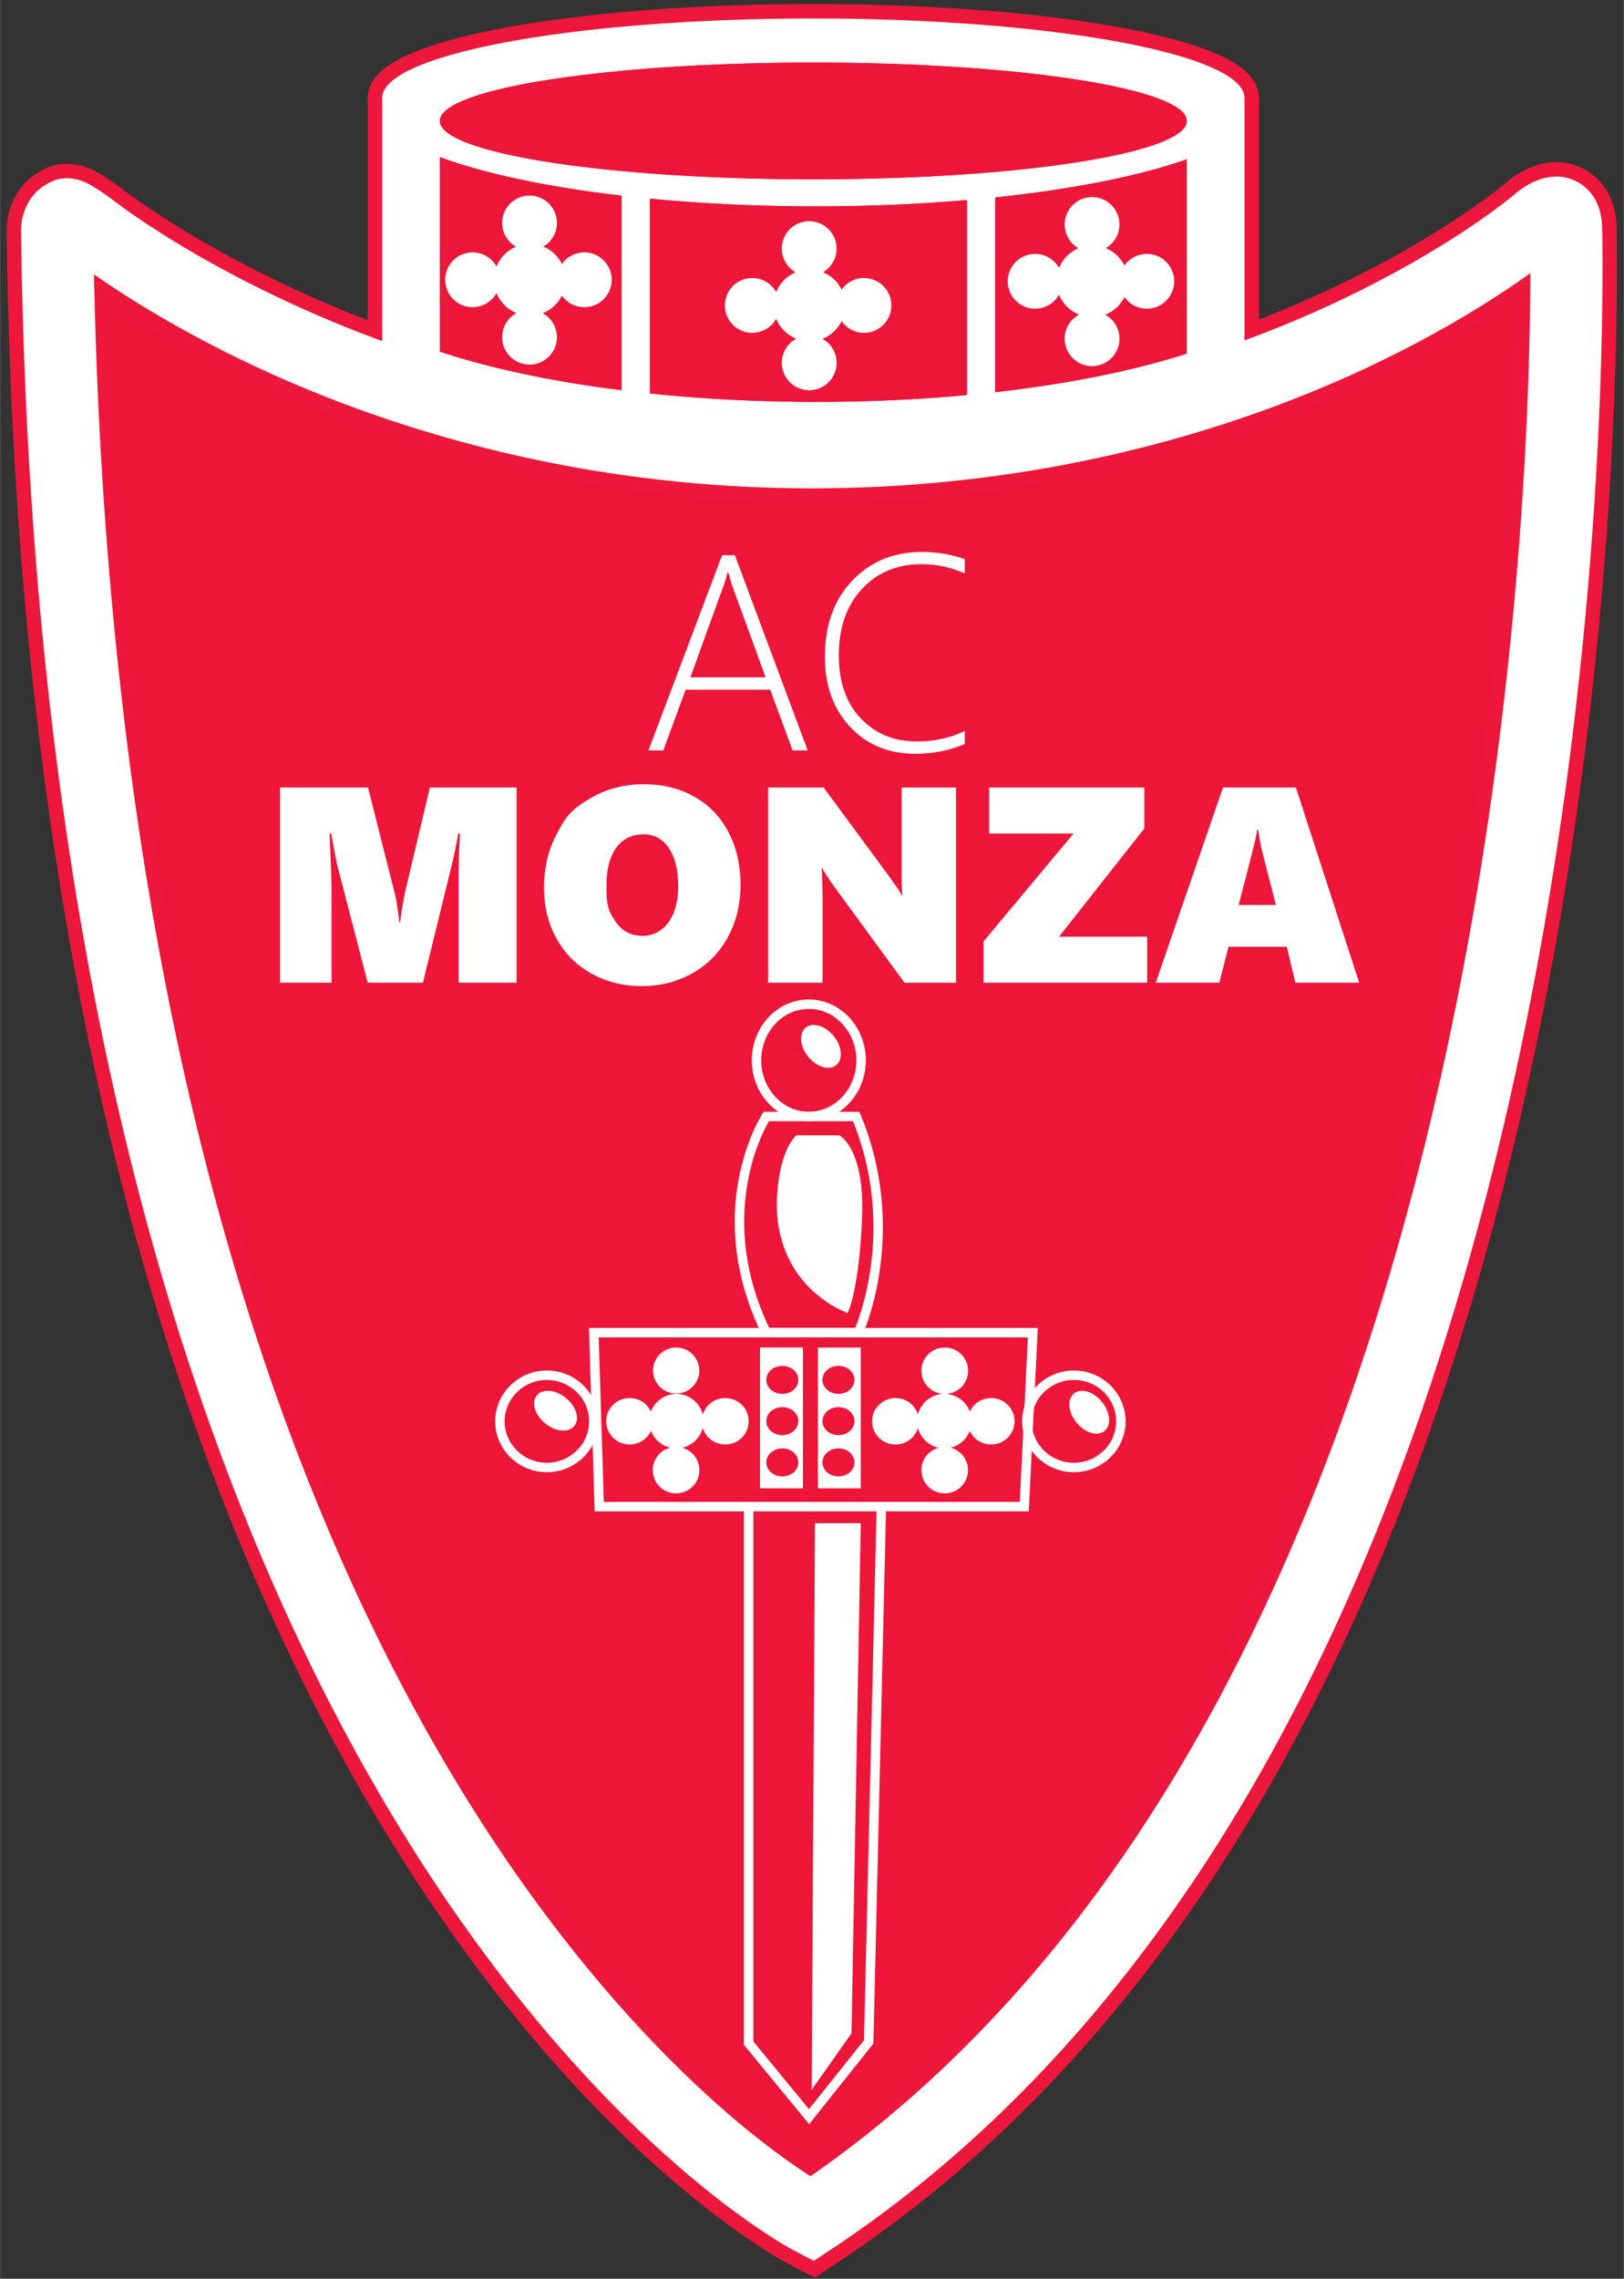
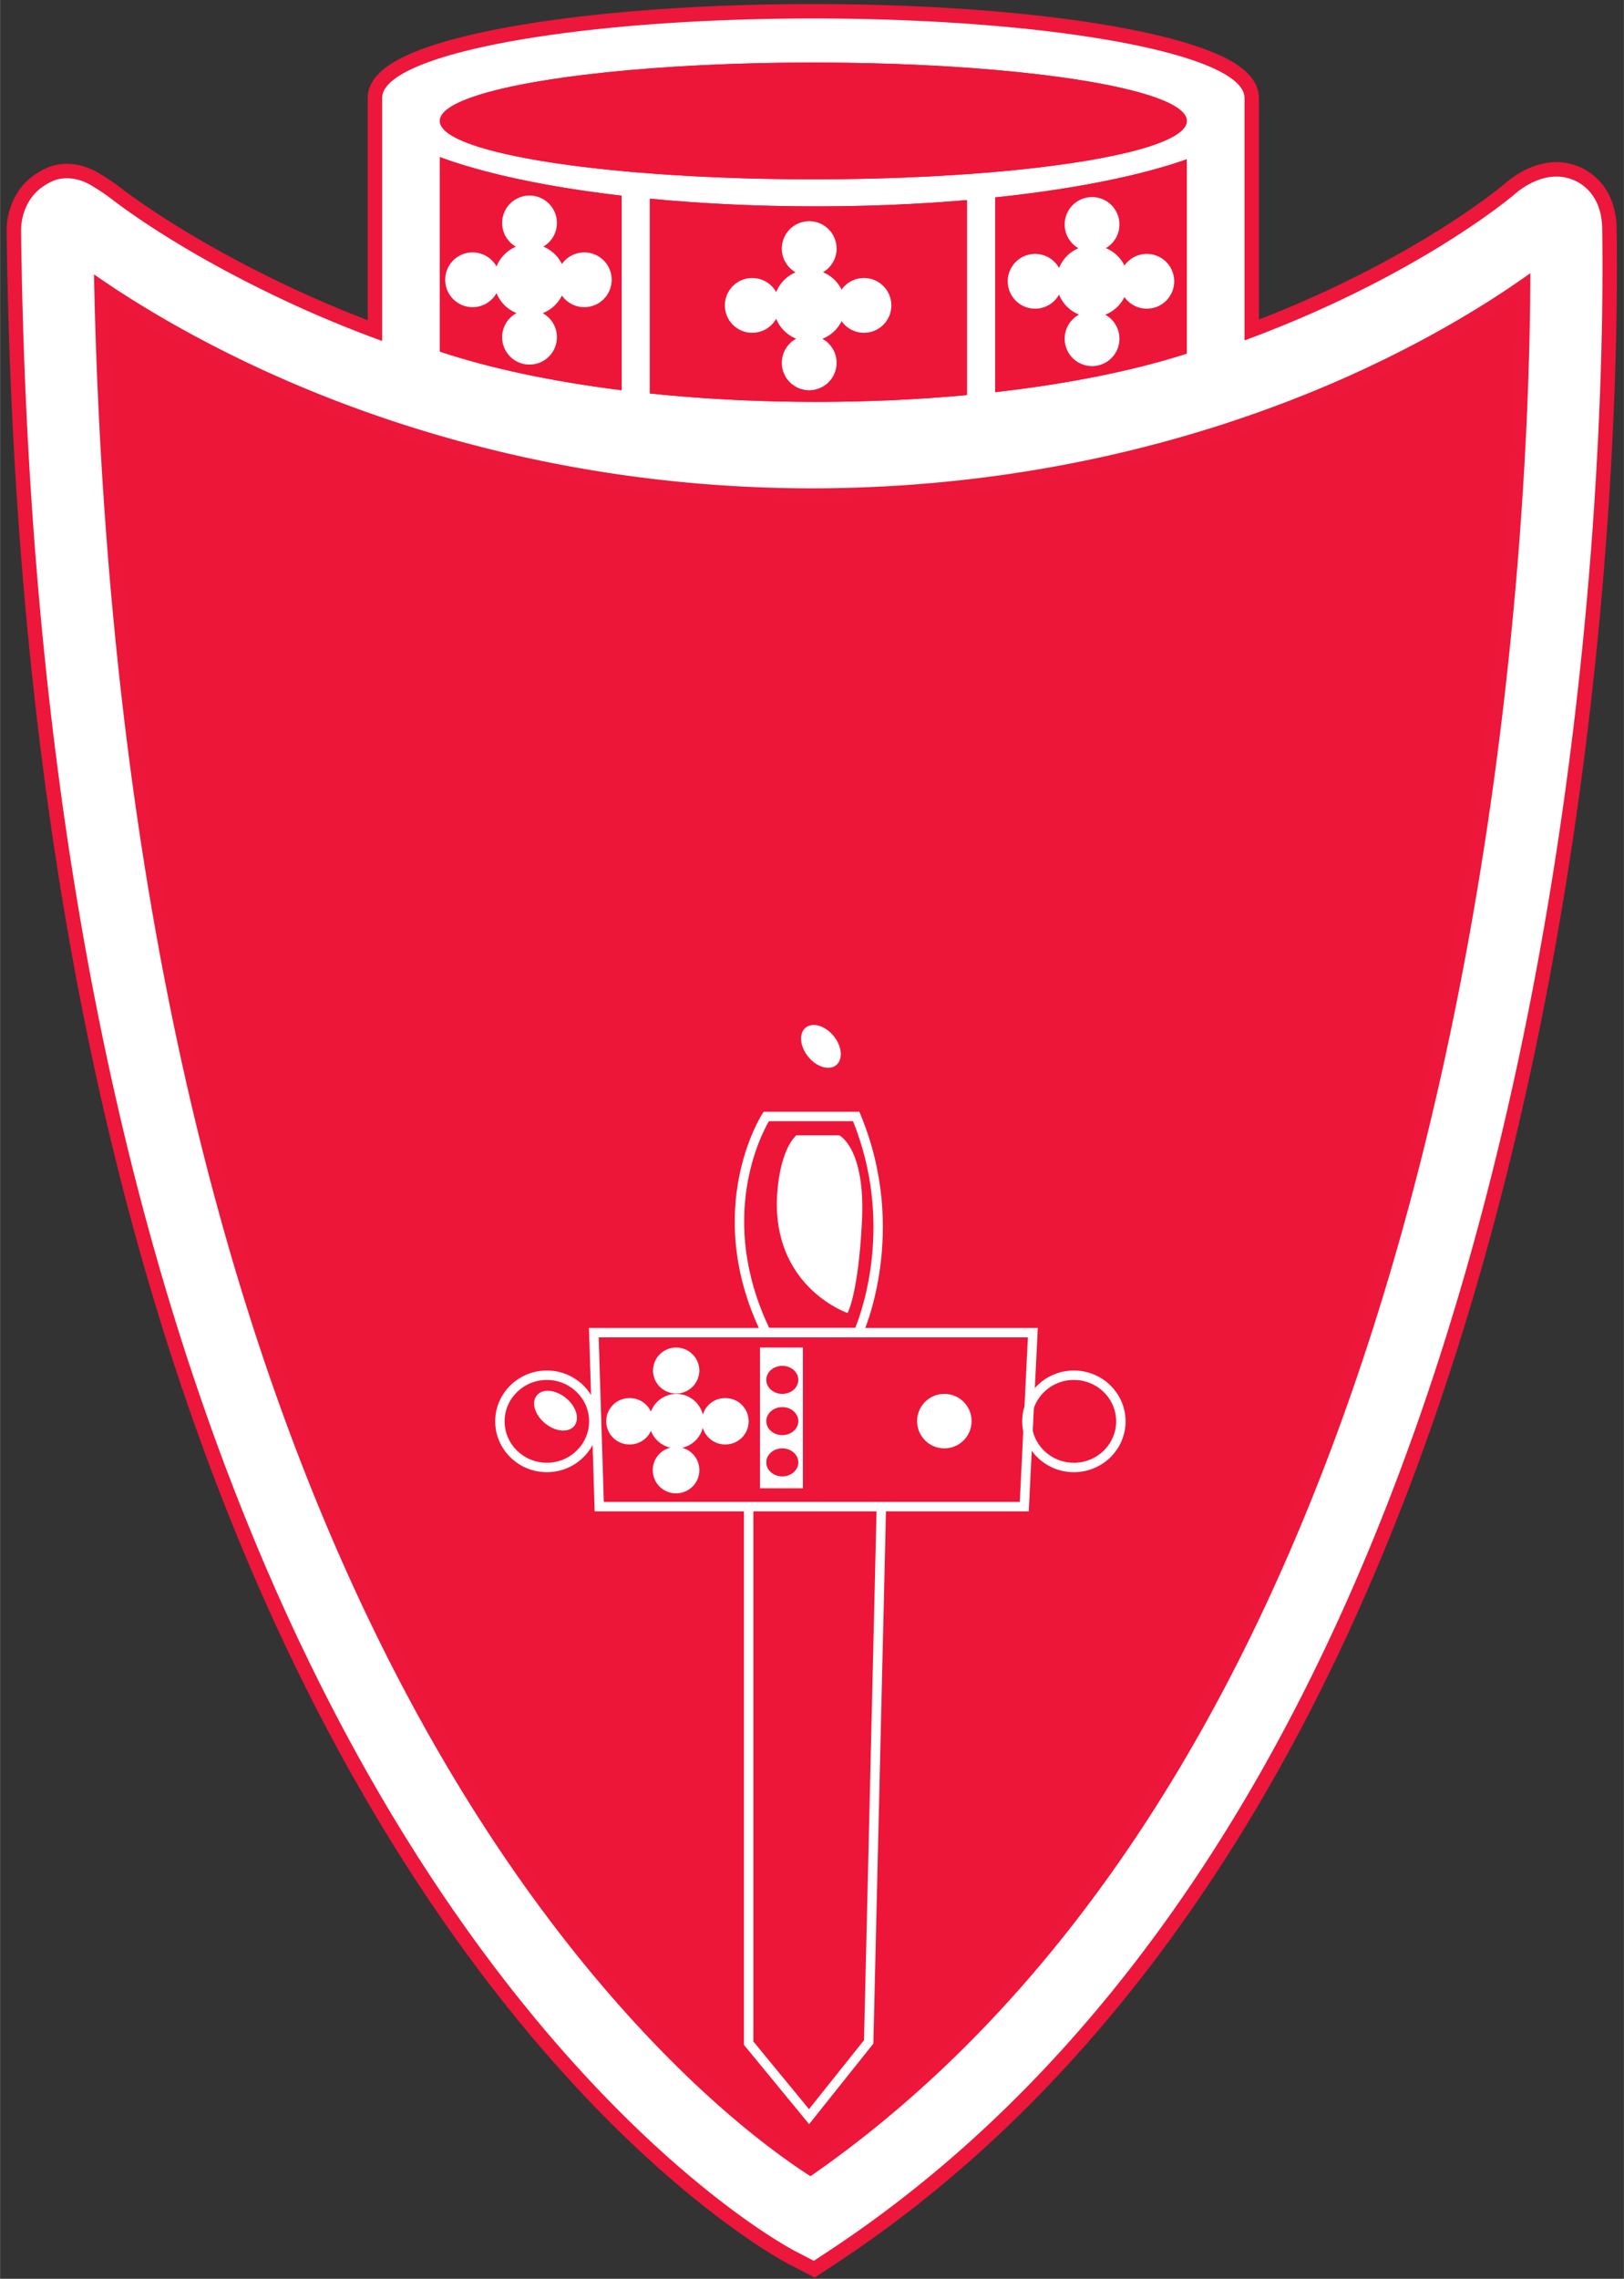
<svg xmlns="http://www.w3.org/2000/svg" width="267.007" height="374.522" viewBox="0 0 749.987 1052.091">
  <rect x="0" y="0" width="749.987" height="1052.091" fill="#333333" stroke="none" />
  <clipPath id="a">
    <path d="M0 789.068h562.49V0H0z" />
  </clipPath>
  <g clip-path="url(#a)" transform="matrix(1.333 0 0 -1.333 0 1052.09)">
-     <path fill="#fff" d="M215.367 721.49v-67.38c-24.22 3.03-45.72 7.62-63 13.38v67.37c15.43-5.73 37.24-10.38 63-13.37m119.619-1.52v-67.53c-16.479-1.54-33.979-2.37-52.149-2.37-20.22 0-39.61 1.03-57.68 2.92v67.46c17.83-1.71 37.29-2.66 57.68-2.66 18.31 0 35.84.78 52.15 2.18m76.189 14.12V666.8c-18.24-5.87-40.91-10.47-66.4-13.36v67.45c26.981 2.83 49.99 7.42 66.4 13.2" />
    <path fill="#ed1639" d="M530.207 694.66c-.09-45.04-3.48-152.22-29.62-272.01-18.09-82.89-43.74-156.17-76.23-217.83-38.45-72.96-86.72-129.88-143.57-169.3-6.62 4.25-18.13 12.31-32.56 25.15-21.28 18.94-53.46 52.44-85.89 104.47-36.53 58.62-65.92 128.32-87.35 207.16-25.76 94.73-40.03 202.97-42.46 321.94 11.75-8.2 30.79-20.18 56.49-32.17 41-19.13 107.63-41.94 192.18-41.94 84.539 0 150.38 22.3 190.72 41.01 27.52 12.76 47.17 25.52 58.29 33.52" />
    <path fill="#fff" d="M173.55 738.86c23.785-5.764 64.16-9.201 108.217-9.201 44.413 0 85.075 3.49 108.772 9.338l.295.072.037.005c17.603 4.394 17.806 8.147 17.806 8.306 0 .895-1.842 3.083-8.745 5.6-20.19 7.362-66.57 12.119-118.165 12.119-51.59 0-97.967-4.757-118.153-12.118-6.905-2.52-8.747-4.706-8.747-5.601 0-1.355 3.783-4.848 18.098-8.373zm-18.683-69.56c16.15-5.224 36.108-9.473 58-12.35v62.318c-23.142 2.796-43.057 6.935-58 12.047zm192.41-13.053c23.1 2.758 44.23 7.018 61.4 12.383v61.973c-15.886-5.18-36.974-9.29-61.4-11.96zm-119.62-1c17.76-1.777 36.31-2.678 55.18-2.678 16.9 0 33.592.724 49.65 2.152v62.53c-16.091-1.302-32.781-1.962-49.65-1.962-18.965 0-37.514.813-55.18 2.416zM35.133 689.422C37.843 572.587 52.06 466.14 77.4 372.956c21.367-78.608 50.658-148.082 87.059-206.494 32.268-51.772 64.268-85.09 85.43-103.925 13.139-11.691 23.827-19.402 30.849-24.005 55.902 39.138 103.47 95.467 141.408 167.453 32.392 61.473 57.962 134.549 75.999 217.197 25.459 116.666 29.223 222.14 29.54 266.637-11.943-8.272-30.245-19.602-54.715-30.948-40.565-18.814-106.764-41.241-191.772-41.241S129.194 640.564 87.96 659.804c-23.241 10.843-41.053 21.683-52.827 29.618M274.273 7.39c-2.746 1.429-68.025 36.194-134.033 141.228-38.257 60.889-68.983 133.138-91.324 214.74C21.14 464.834 6.29 581.239 4.778 709.339v.17c0 5.553 2.32 13.018 8.832 17.317 1.823 1.2 4.868 3.204 9.484 3.204 1.29 0 2.639-.16 4.01-.475 2.105-.484 4.23-1.386 6.317-2.684l1.349-.838a67 67 0 0 0 5.36-3.71c5.624-4.315 26.67-19.643 61.389-35.735a406 406 0 0 1 28.359-11.841v80.582c0 8.947 15.41 16.323 45.8 21.924 28.363 5.228 66.04 8.107 106.089 8.107 40.05 0 77.729-2.88 106.095-8.107 30.395-5.601 45.806-12.977 45.806-21.924V674.96c56.48 21.352 87.843 47.552 89.175 48.678 2.32 2.066 8.663 6.97 16.39 6.97 2.505 0 4.947-.52 7.257-1.544 4.157-1.848 11.127-6.843 11.127-19.556 0-.103.02-1.097.02-1.097.47-33.815-.315-154.76-30.188-291.636-18.618-85.302-45.117-160.926-78.76-224.771-42.087-79.855-95.65-141.698-159.2-183.81l-7.38-4.883z" />
    <path fill="#ec173a" d="M281.197 615.13c85.463 0 152.031 22.553 192.825 41.473 22.058 10.228 39.146 20.45 51.118 28.46-.554-46.859-4.9-148.898-29.438-261.348-17.99-82.43-43.481-155.292-75.767-216.565-37.435-71.03-84.271-126.726-139.24-165.592-6.931 4.636-16.97 12.012-29.144 22.846-21.04 18.726-52.86 51.863-84.971 103.38-36.272 58.205-65.465 127.455-86.768 205.826-24.94 91.714-39.081 196.327-42.062 311.076 11.742-7.663 28.273-17.407 49.153-27.148 41.464-19.347 108.832-42.409 194.295-42.409m-51.041 42.385v57.46c16.918-1.45 34.611-2.185 52.68-2.185 15.998 0 31.832.591 47.15 1.758v-57.533c-15.283-1.29-31.122-1.945-47.15-1.945-17.99 0-35.688.822-52.68 2.445m119.62 58.892c22.023 2.508 41.285 6.197 56.4 10.79v-56.72c-15.999-4.853-35.32-8.759-56.4-11.405zm-192.41-45.279v56.731c14.184-4.508 32.272-8.198 53-10.8v-57.249c-19.863 2.74-38.013 6.614-53 11.318m.54 76.253c.86.686 2.721 1.851 6.563 3.251 19.934 7.27 65.975 11.968 117.296 11.968 51.327 0 97.373-4.698 117.308-11.968 3.84-1.4 5.701-2.564 6.561-3.25-1.345-1.065-5.124-3.296-15.053-5.802l-.042-.01h-.01l-.59-.146c-23.513-5.8-63.95-9.264-108.174-9.264-43.67 0-83.66 3.38-107.303 9.053l-.9.222c-10.382 2.556-14.286 4.86-15.657 5.946m123.86 40.48c-40.196 0-78.034-2.895-106.542-8.149-14.093-2.598-25.232-5.654-33.105-9.084-4.368-1.903-7.656-3.877-10.053-6.036-3.11-2.8-4.689-5.918-4.689-9.262v-76.96a402 402 0 0 0-24.808 10.487c-34.483 15.982-55.345 31.174-60.917 35.45a69 69 0 0 1-5.563 3.85l-1.35.838c-2.32 1.443-4.7 2.451-7.076 2.997a20.5 20.5 0 0 1-4.57.538c-5.365 0-8.937-2.35-10.855-3.614-7.346-4.849-9.96-13.204-9.96-19.406v-.199c1.514-128.316 16.394-244.932 44.226-346.612 22.405-81.839 53.231-154.313 91.618-215.41C204.487 41.688 270.348 6.614 273.12 5.173l6.528-3.399 2.612-1.36 2.456 1.625 6.152 4.07c63.907 42.348 117.748 104.5 160.035 184.728 33.748 64.048 60.324 139.885 78.99 225.406 29.93 137.145 30.717 258.323 30.245 292.196l-.012.608a24 24 0 0 0-.008.462c0 14.653-8.818 20.154-12.61 21.84a20.3 20.3 0 0 1-8.273 1.76c-8.53 0-15.425-5.275-18.048-7.598-1.807-1.52-31.573-26.162-85.018-46.916v76.734c0 8.875-11.097 13.71-14.744 15.298-7.874 3.43-19.014 6.486-33.11 9.084-28.51 5.254-66.35 8.148-106.548 8.148m-.569-167.73c-84.55 0-151.18 22.81-192.18 41.94-25.7 11.99-44.74 23.97-56.49 32.17 2.43-118.97 16.7-227.21 42.46-321.94 21.43-78.84 50.82-148.54 87.35-207.16 32.43-52.03 64.61-85.53 85.89-104.47 14.43-12.84 25.94-20.9 32.56-25.15 56.85 39.42 105.12 96.34 143.57 169.3 32.49 61.66 58.14 134.94 76.23 217.83 26.14 119.79 29.53 226.97 29.62 272.01-11.12-8-30.77-20.76-58.29-33.52-40.34-18.71-106.18-41.01-190.72-41.01m1.64 29.94c18.17 0 35.67.83 52.15 2.37v67.53c-16.31-1.4-33.84-2.18-52.15-2.18-20.39 0-39.85.95-57.68 2.66v-67.46c18.07-1.89 37.46-2.92 57.68-2.92m61.94 3.37c25.49 2.89 48.16 7.49 66.4 13.36v67.29c-16.41-5.78-39.42-10.37-66.4-13.2zm-129.41.67v67.38c-25.76 2.99-47.57 7.64-63 13.37v-67.37c17.28-5.76 38.78-10.35 63-13.38m66.4 73.05c46.02 0 86.43 3.75 109.37 9.41.02 0 .04.01.06.01 12.65 3.13 19.98 6.83 19.98 10.8 0 2.82-3.7 5.51-10.39 7.95-19.77 7.21-65.62 12.27-119.02 12.27s-99.24-5.06-119.01-12.27c-6.69-2.44-10.39-5.13-10.39-7.95 0-3.97 7.33-7.68 20-10.8.01-.01.02-.01.03-.01 22.95-5.66 63.36-9.41 109.37-9.41m0 55.7c82.51 0 149.4-12.33 149.4-27.53v-83.97c58.74 21.62 91.61 48.95 93.29 50.37 2.113 1.881 7.896 6.38 14.776 6.38a15.3 15.3 0 0 0 6.243-1.33c3.6-1.6 9.64-5.97 9.64-17.27 0-.18.01-.57.02-1.14.471-33.72-.3-154.38-30.13-291.06-18.57-85.08-44.99-160.49-78.529-224.14-41.89-79.48-95.17-141.01-158.37-182.89l-6.15-4.07-6.53 3.4c-2.73 1.42-67.48 35.97-133.07 140.34-38.12 60.67-68.75 132.69-91.03 214.07-27.72 101.27-42.54 217.46-44.05 345.35v.14c0 4.91 2.03 11.48 7.71 15.23 1.813 1.194 4.326 2.79 8.106 2.79 1.048 0 2.195-.123 3.451-.41 1.974-.455 3.836-1.302 5.556-2.37l1.35-.84a63 63 0 0 0 5.158-3.57c6.461-4.957 27.373-20.036 61.86-36.02 9.28-4.3 19.938-8.8 31.91-13.16v84.17c0 15.2 66.88 27.53 149.388 27.53" />
    <path fill="#ed1639" d="M411.176 747.38c0-3.97-7.329-7.67-19.979-10.8-.02 0-.04-.01-.06-.01-22.94-5.66-63.35-9.41-109.37-9.41-46.01 0-86.42 3.75-109.37 9.41-.01 0-.02 0-.03.01-12.67 3.12-20 6.83-20 10.8 0 2.82 3.7 5.51 10.39 7.95 19.77 7.21 65.61 12.27 119.01 12.27s99.25-5.06 119.02-12.27c6.69-2.44 10.39-5.13 10.39-7.95m-195.81-25.89v-67.38c-24.22 3.03-45.72 7.62-63 13.38v67.37c15.43-5.73 37.24-10.38 63-13.37m119.619-1.52v-67.53c-16.479-1.54-33.979-2.37-52.149-2.37-20.22 0-39.61 1.03-57.68 2.92v67.46c17.83-1.71 37.29-2.66 57.68-2.66 18.31 0 35.84.78 52.15 2.18m76.189 14.12V666.8c-18.24-5.87-40.91-10.47-66.4-13.36v67.45c26.981 2.83 49.99 7.42 66.4 13.2" />
    <g fill="#fff">
      <path d="M299.322 692.97a9.47 9.47 0 0 1-7.758-4.033 12.44 12.44 0 0 1-6.448 6.036c2.818 1.644 4.717 4.691 4.717 8.19a9.484 9.484 0 0 1-9.488 9.486 9.485 9.485 0 0 1-9.487-9.486c0-3.525 1.926-6.592 4.778-8.228a12.45 12.45 0 0 1-6.729-6.843 9.48 9.48 0 0 1-8.29 4.877c-5.239 0-9.488-4.244-9.488-9.486 0-5.24 4.25-9.485 9.488-9.485a9.48 9.48 0 0 1 8.29 4.877 12.44 12.44 0 0 1 6.947-6.923 9.48 9.48 0 0 1-4.996-8.357c0-5.24 4.248-9.484 9.487-9.484 5.241 0 9.488 4.244 9.488 9.484a9.48 9.48 0 0 1-4.93 8.322 12.43 12.43 0 0 1 6.661 6.113 9.483 9.483 0 0 1 17.244 5.453 9.483 9.483 0 0 1-9.486 9.486m-96.903 8.875a9.47 9.47 0 0 1-7.756-4.03 12.44 12.44 0 0 1-6.45 6.034c2.818 1.644 4.717 4.691 4.717 8.19a9.485 9.485 0 0 1-9.486 9.487c-5.241 0-9.49-4.245-9.49-9.487 0-3.524 1.927-6.59 4.779-8.227a12.45 12.45 0 0 1-6.73-6.843 9.48 9.48 0 0 1-8.288 4.876c-5.24 0-9.488-4.244-9.488-9.486 0-5.24 4.248-9.485 9.488-9.485a9.48 9.48 0 0 1 8.289 4.877 12.44 12.44 0 0 1 6.947-6.923 9.48 9.48 0 0 1-4.996-8.356c0-5.24 4.248-9.485 9.489-9.485a9.484 9.484 0 0 1 9.486 9.485 9.48 9.48 0 0 1-4.93 8.321 12.43 12.43 0 0 1 6.663 6.112 9.47 9.47 0 0 1 7.756-4.03c5.24 0 9.487 4.244 9.487 9.484a9.484 9.484 0 0 1-9.487 9.486m194.908-.524a9.47 9.47 0 0 1-7.755-4.032 12.44 12.44 0 0 1-6.45 6.036c2.817 1.644 4.716 4.691 4.716 8.19a9.483 9.483 0 0 1-9.486 9.486c-5.241 0-9.49-4.244-9.49-9.486 0-3.525 1.928-6.592 4.78-8.227a12.44 12.44 0 0 1-6.728-6.845 9.48 9.48 0 0 1-8.291 4.878 9.485 9.485 0 0 1-9.487-9.486c0-5.24 4.248-9.485 9.487-9.485a9.48 9.48 0 0 1 8.29 4.878 12.44 12.44 0 0 1 6.946-6.924 9.48 9.48 0 0 1-4.996-8.356c0-5.24 4.248-9.485 9.489-9.485a9.483 9.483 0 0 1 9.486 9.485 9.48 9.48 0 0 1-4.928 8.32 12.43 12.43 0 0 1 6.66 6.114 9.47 9.47 0 0 1 7.757-4.032 9.484 9.484 0 0 1 9.486 9.485 9.483 9.483 0 0 1-9.486 9.486M242.284 314.51a8.029 8.029 0 0 0-16.056 0 8.03 8.03 0 0 0 8.029 8.026 8.024 8.024 0 0 0 8.027-8.027m-16.054-17.511a8.025 8.025 0 0 0-8.027-8.027 8.028 8.028 0 1 0 0 16.053 8.024 8.024 0 0 0 8.027-8.026m33.135 0a8.025 8.025 0 0 0-8.027-8.027 8.028 8.028 0 1 0 0 16.053 8.024 8.024 0 0 0 8.028-8.026m-17.082-16.924a8.024 8.024 0 0 0-8.027-8.026 8.027 8.027 0 1 0 0 16.053 8.023 8.023 0 0 0 8.027-8.027" />
      <path d="M243.765 297.05c0-5.212-4.222-9.434-9.433-9.434s-9.433 4.222-9.433 9.434c0 5.21 4.222 9.432 9.433 9.432s9.433-4.222 9.433-9.432m-54.315-17.686c-9.873 0-17.906 7.897-17.906 17.607s8.032 17.61 17.905 17.61c9.872 0 17.903-7.9 17.903-17.61s-8.03-17.607-17.903-17.607m0 31.948c-8.07 0-14.636-6.43-14.636-14.341 0-7.905 6.566-14.338 14.637-14.338s14.635 6.433 14.635 14.338c0 7.91-6.565 14.34-14.636 14.34" />
      <path d="M198.947 295.375c-1.984-2.437-6.499-2.039-10.082.88-3.592 2.922-4.888 7.262-2.905 9.7 1.984 2.434 6.496 2.039 10.083-.884 3.585-2.919 4.886-7.26 2.904-9.696m64.346-21.598h14.866v48.763h-14.866zm7.73 4.127c-3.063 0-5.549 2.176-5.549 4.856 0 2.681 2.486 4.858 5.549 4.858 3.065 0 5.55-2.177 5.55-4.858s-2.485-4.856-5.55-4.856m0 14.29c-3.063 0-5.549 2.176-5.549 4.856 0 2.681 2.486 4.856 5.549 4.856 3.065 0 5.55-2.175 5.55-4.856s-2.485-4.856-5.55-4.856m0 14.288c-3.063 0-5.549 2.173-5.549 4.856s2.486 4.856 5.549 4.856c3.065 0 5.55-2.174 5.55-4.856s-2.485-4.856-5.55-4.856" />
      <path d="M356.418 265.802H206.015l-1.983 63.52h155.52zm-147.235 3.268h144.125l2.81 56.985H207.406z" />
-       <path d="M319.22 314.51a8.026 8.026 0 0 1 8.027-8.028 8.028 8.028 0 1 1 0 16.054 8.025 8.025 0 0 1-8.027-8.027m16.056-17.511a8.025 8.025 0 0 1 8.027-8.027 8.028 8.028 0 1 1 0 16.053 8.023 8.023 0 0 1-8.027-8.026m-33.136 0a8.025 8.025 0 0 1 8.027-8.027 8.028 8.028 0 1 1 0 16.053 8.024 8.024 0 0 1-8.027-8.026m17.08-16.924a8.025 8.025 0 0 1 8.027-8.026 8.027 8.027 0 1 1 0 16.053 8.024 8.024 0 0 1-8.027-8.027" />
      <path d="M317.741 297.05a9.43 9.43 0 0 1 9.432-9.434 9.43 9.43 0 0 1 9.434 9.434 9.43 9.43 0 0 1-9.434 9.432 9.43 9.43 0 0 1-9.432-9.432m54.315-17.686c-9.874 0-17.905 7.897-17.905 17.607s8.031 17.61 17.905 17.61c9.872 0 17.905-7.9 17.905-17.61s-8.033-17.607-17.905-17.607m0 31.948c-8.072 0-14.637-6.43-14.637-14.341 0-7.905 6.565-14.338 14.637-14.338 8.07 0 14.637 6.433 14.637 14.338 0 7.91-6.567 14.34-14.637 14.34" />
-       <path d="M382.656 293.636c2.436 1.984 2.038 6.498-.88 10.082-2.922 3.591-7.261 4.887-9.698 2.904-2.435-1.984-2.04-6.496.883-10.082 2.918-3.586 7.258-4.887 9.695-2.904m-99.308-19.859h14.863v48.763h-14.863zm7.134 4.127c-3.064 0-5.549 2.176-5.549 4.856 0 2.681 2.485 4.858 5.549 4.858s5.549-2.177 5.549-4.858-2.484-4.856-5.549-4.856m0 14.29c-3.064 0-5.549 2.176-5.549 4.856 0 2.681 2.485 4.856 5.549 4.856s5.549-2.175 5.549-4.856-2.484-4.856-5.549-4.856m0 14.288c-3.064 0-5.549 2.173-5.549 4.856s2.485 4.856 5.549 4.856 5.549-2.174 5.549-4.856-2.484-4.856-5.549-4.856M280.2 400.941c-10.893 0-19.754 9.454-19.754 21.074 0 11.622 8.86 21.078 19.753 21.078 10.892 0 19.754-9.456 19.754-21.078 0-11.62-8.861-21.074-19.753-21.074m0 38.884c-9.091 0-16.485-7.99-16.485-17.81s7.394-17.807 16.485-17.807 16.487 7.988 16.487 17.807c0 9.82-7.397 17.81-16.487 17.81" />
      <path d="M289.705 420.351c2.436 1.984 2.04 6.5-.88 10.082-2.922 3.592-7.263 4.888-9.698 2.905-2.434-1.984-2.04-6.496.88-10.083s7.26-4.886 9.698-2.904m8.697-94.296h-33.957l-.446.915c-21.223 43.454-.11 76.182.107 76.508l.483.73h33.126l.418-1.005c16.897-40.68.874-75.856.71-76.204zm-31.91 3.268h29.795c2.322 5.7 13.423 36.391-.76 71.617h-29.14c-2.85-4.908-17.858-33.887.105-71.617" />
      <path d="M275.844 396.04h14.936s9.118-4.448 7.846-29.774c-1.268-25.324-4.989-31.768-4.989-31.768s-24.6 8.353-24.509 37.942c0 0-.097 16.738 6.716 23.6m4.47-342.484-22.585 27.471v186.41h3.27V82.194l19.274-23.447 19.063 23.885 4.378 184.842 3.266-.077-4.402-185.942z" />
-       <path d="M282.355 261.7h15.857l-3.206-176.662L281.2 65.456zM437.33 494.209l4.716-18.385h-12.917q5.138 19.658 5.704 22.25c.566 2.592.597 2.97.66 3.725h.47q.378-3.537 1.368-7.59m33.564-45.303-21.92 67.601h-25.268l-23.287-67.601h22.015l3.205 12.445h20.176l2.97-12.445zm-74.435 53.411v14.19h-53.79v-15.934h29.275l-31.207-37.383v-14.284h56.712v15.934H366.9zm-65.244-53.411v67.601h-18.858v-30.312q0-5.091.284-7.166h-.19q-.282.66-.824 1.509a68 68 0 0 1-1.154 1.744q-.615.896-1.226 1.744a89 89 0 0 0-1.037 1.462l-22.864 31.019h-19.234v-67.601h18.857v28.379q0 6.222-.284 11.22h.19q1.79-3.113 4.62-6.977l23.853-32.622zm-97.82 24.231q-1.554-3.867-4.383-5.94-2.829-2.076-6.364-2.075-5.8 0-9.17 4.62c-3.37 4.62-3.37 7.37-3.37 12.87q0 8.438 3.394 13.058t9.476 4.62q5.561 0 8.768-4.808 3.206-4.809 3.206-13.153-.001-5.328-1.556-9.192m18.975 27.884q-4.173 7.99-11.833 12.304-7.66 4.313-17.372 4.313-10.088 0-18.008-4.502c-7.92-4.502-9.381-7.252-12.304-12.752q-4.383-8.25-4.384-18.573 0-9.853 4.337-17.655 4.335-7.803 12.139-12.115 7.8-4.314 17.325-4.314 9.758 0 17.63 4.455 7.874 4.455 12.257 12.493 4.385 8.037 4.385 18.22 0 10.135-4.172 18.126m-73.423-52.115v67.601h-30.03l-8.674-36.535q-1.131-5.846-1.65-10.135h-.282q-.143 1.885-.684 5.35-.543 3.465-.872 4.596l-9.287 36.724h-30.5v-67.601h17.866v31.867q0 3.96-.66 19.8h.566q1.791-9.994 2.216-11.503l10.418-40.164h19.139l9.947 40.636q.801 3.063 2.31 11.031h.566l-.142-3.111q-.33-6.27-.33-11.503v-37.053zm155.307 87.196q-7.401-3.63-16.735-3.63-11.692 0-19.304 7.99-7.614 7.99-7.614 21.803 0 14.331 7.966 22.958t20.696 8.627q7.874 0 14.99-3.205v4.95q-7.117 2.498-14.895 2.498-14.614 0-24.09-9.923t-9.475-26.376q0-14.992 8.745-24.3 8.743-9.313 22.604-9.312 8.91 0 17.112 3.394zm-69.015 18.574h-26.07l11.362 31.35q.753 1.932 1.556 5.043h.188q.376-1.18.707-2.357.33-1.368.849-2.782zm14.567-25.315-25.221 67.601h-4.431l-25.504-67.6h5.139l7.73 21.024h29.323l7.73-21.025z" />
    </g>
  </g>
</svg>